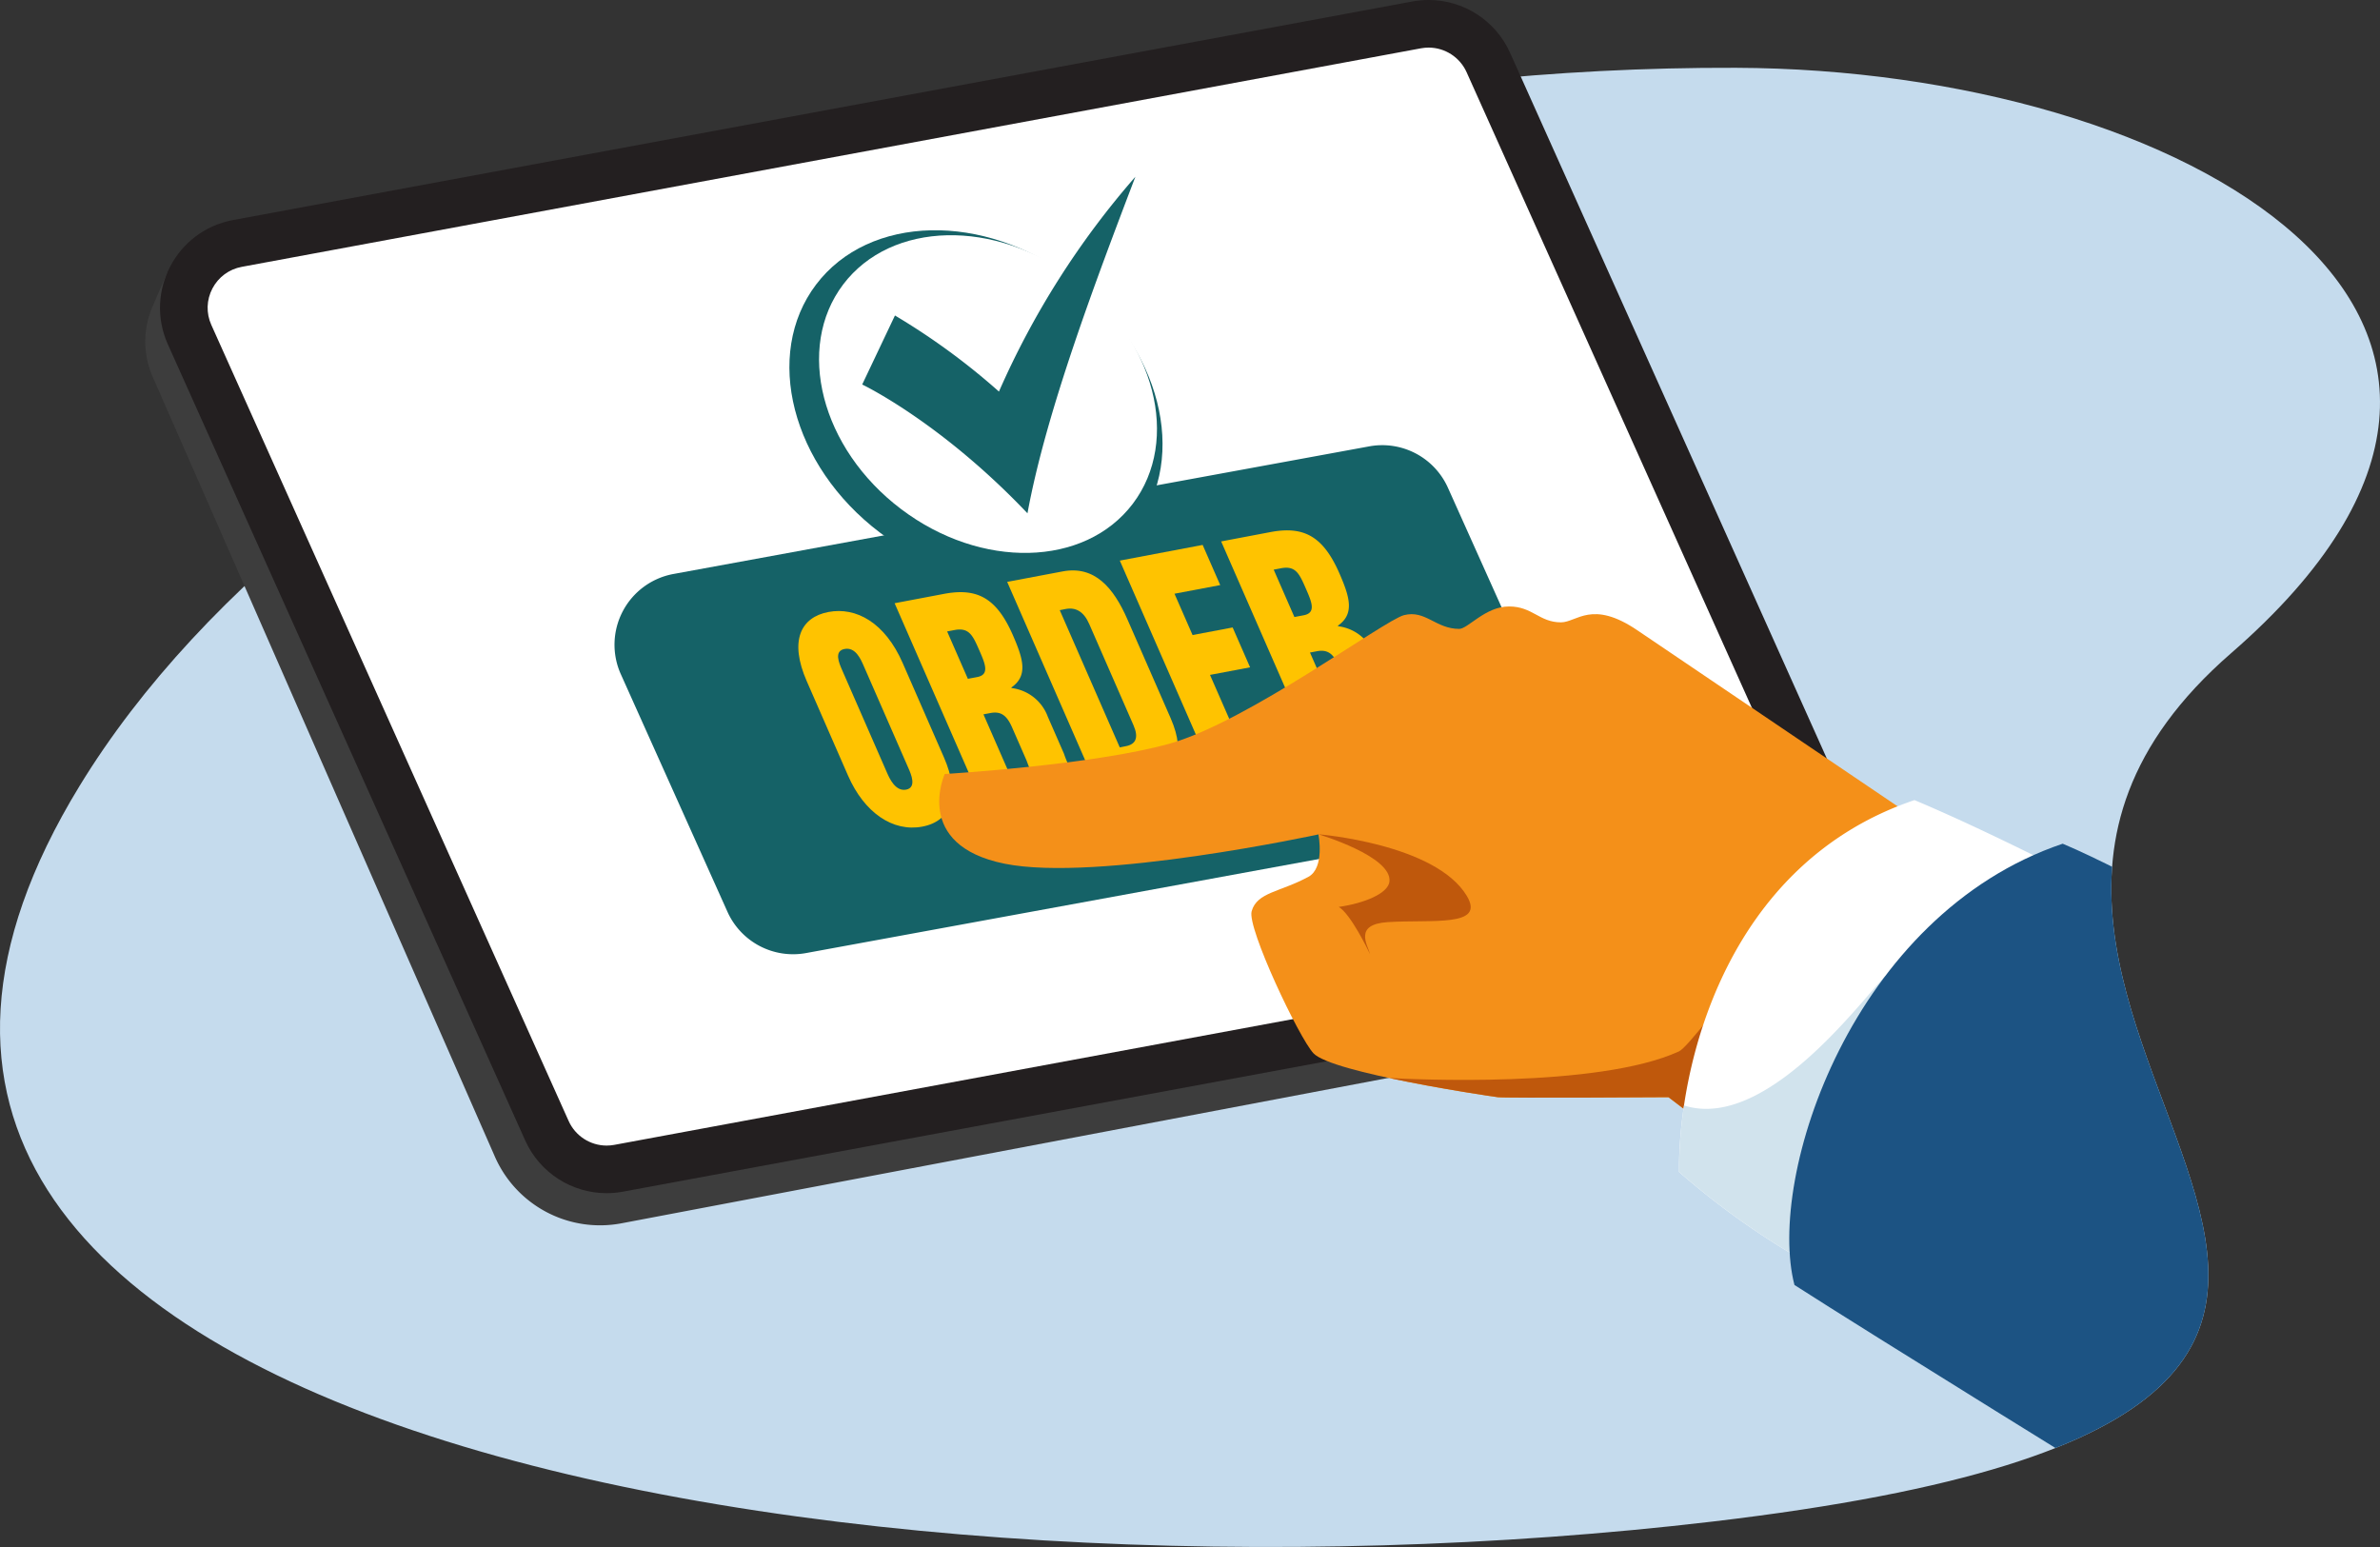
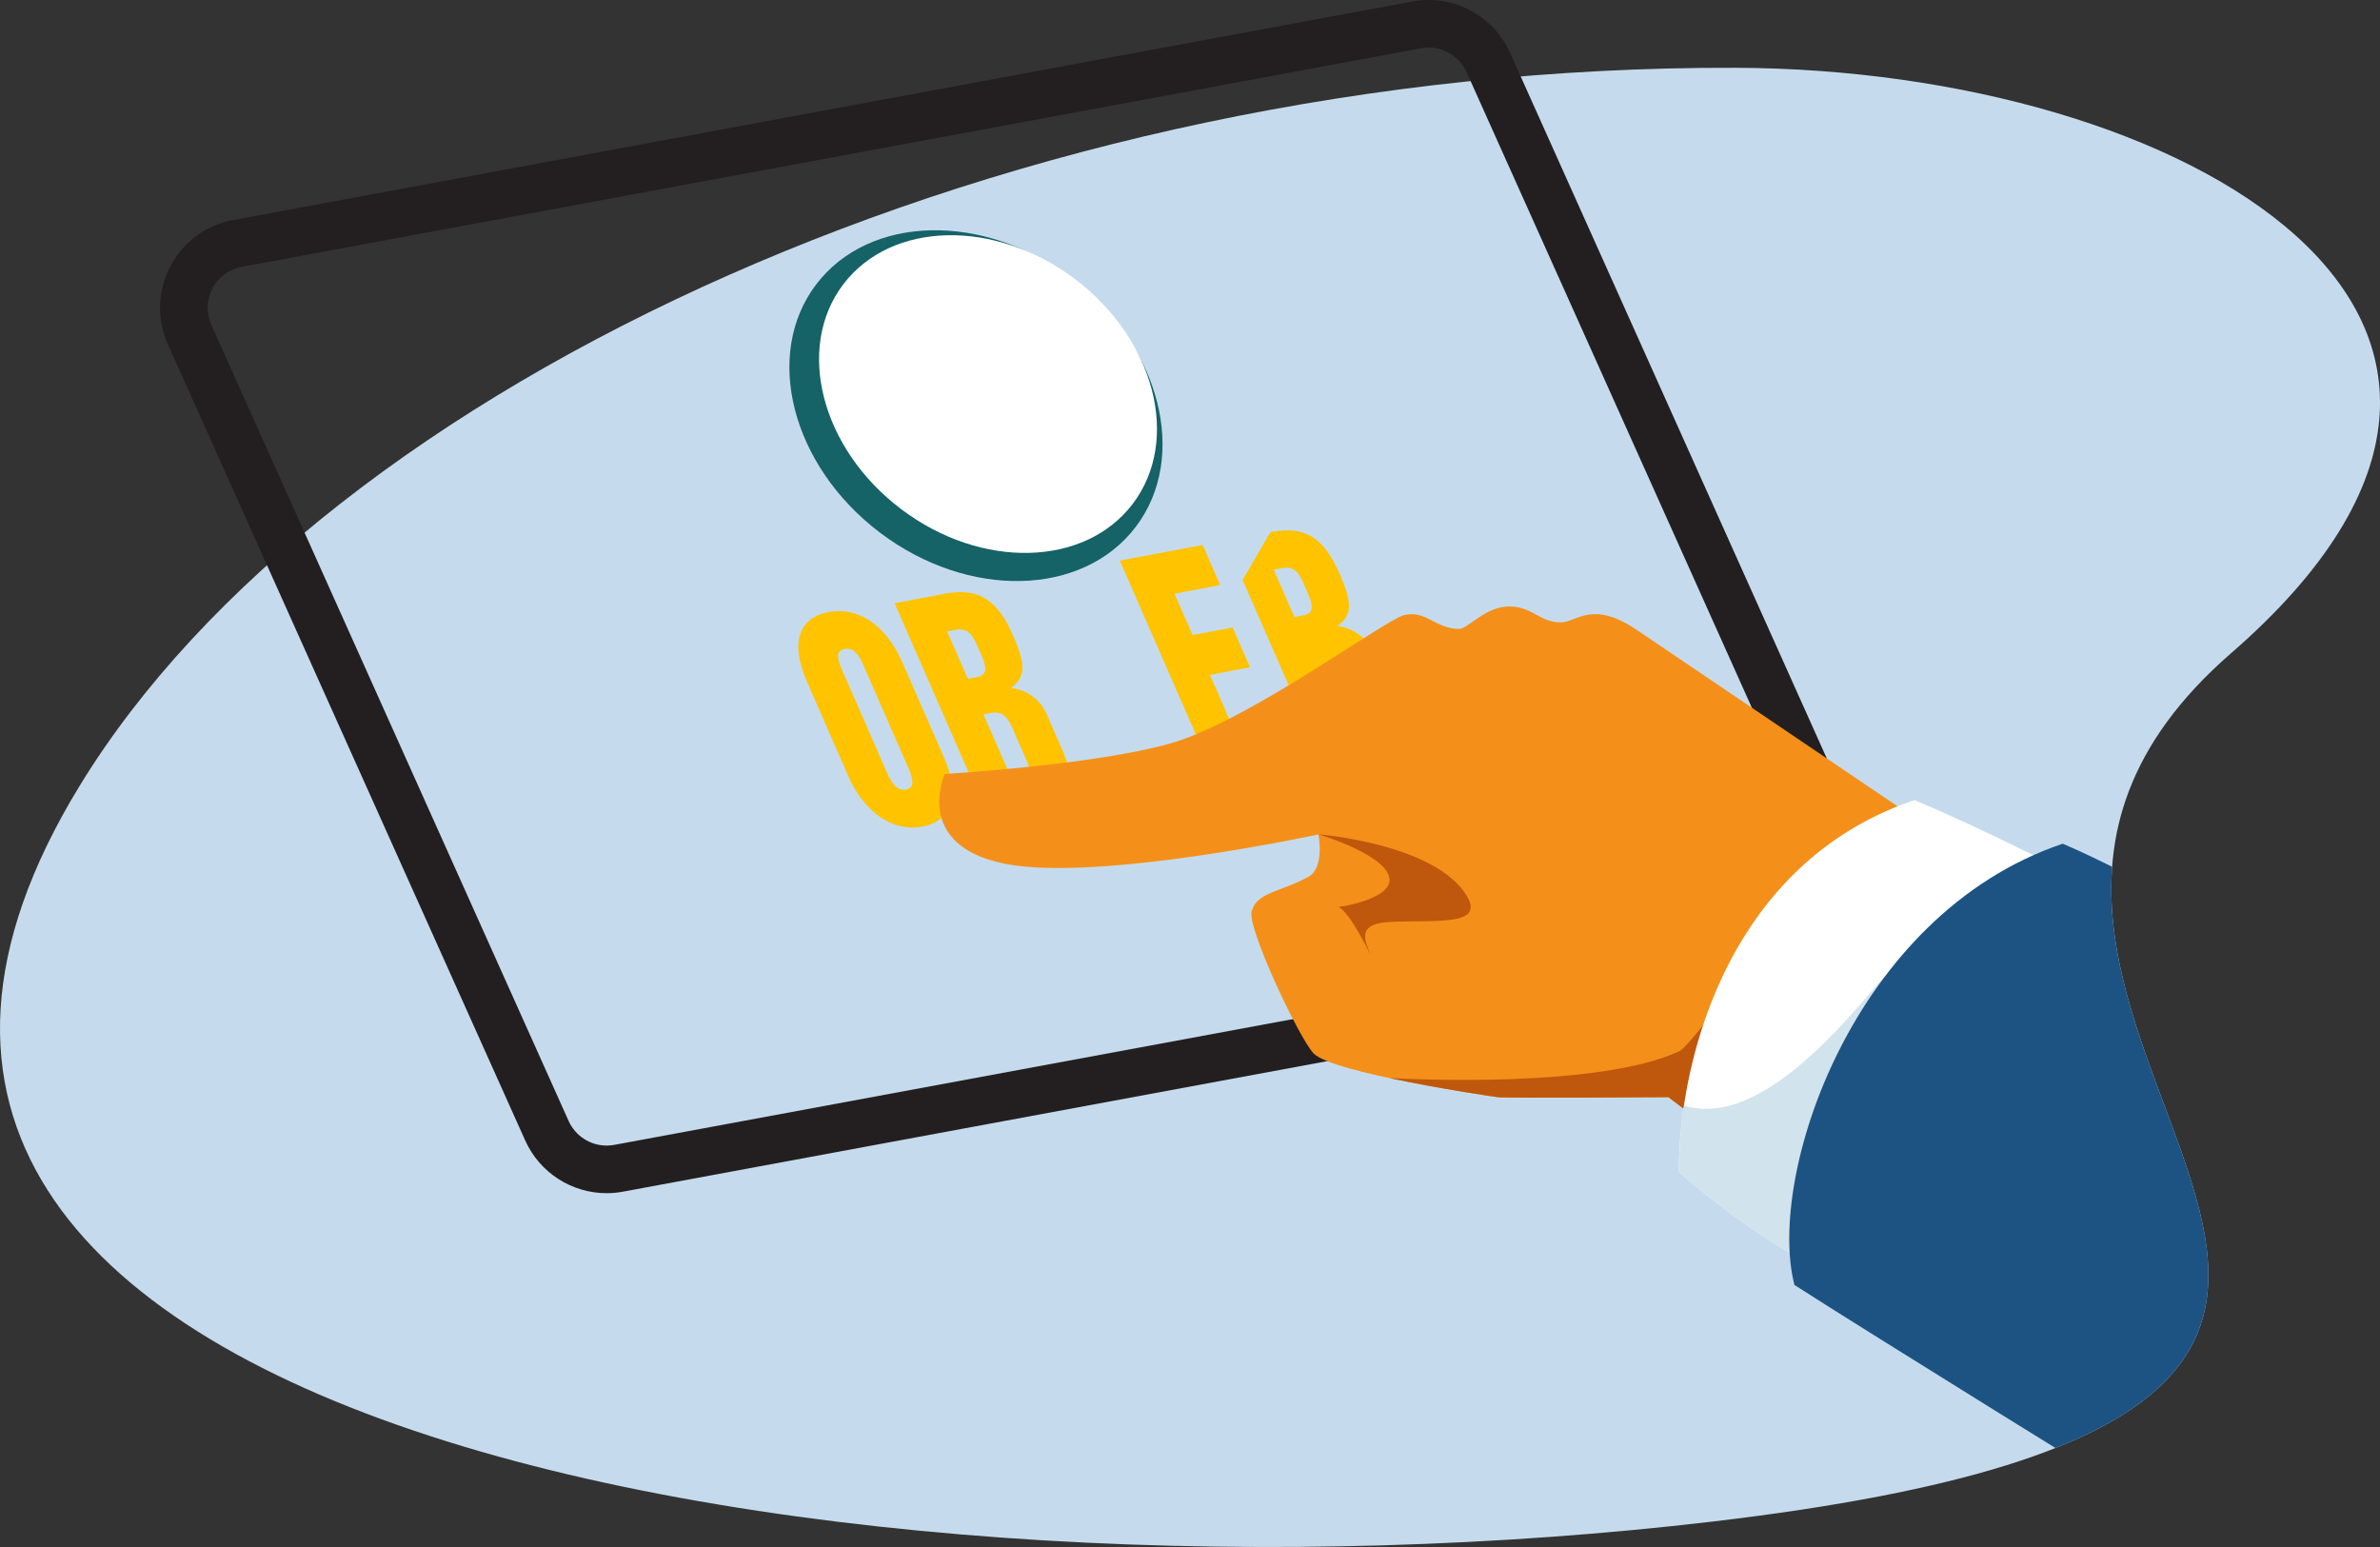
<svg xmlns="http://www.w3.org/2000/svg" width="200" height="130" viewBox="0 0 200 130">
  <rect x="0" y="0" width="200" height="130" fill="#333333" stroke="none" />
  <defs>
    <style>.com_a{fill:none;}.com_b{fill:#c5dbed;}.com_c{fill:#3d3d3d;}.com_d,.com_f{fill:#fff;}.com_d{stroke-miterlimit:10;}.com_e{fill:#156267;}.com_g{fill:#ffc300;}.com_h{clip-path:url(#a);}.com_i{fill:#f49019;}.com_j{fill:#bf580c;}.com_k{fill:#d1e3ed;}.com_l{fill:#1c5383;}.com_m,.com_n{stroke:none;}.com_n{fill:#231f20;}</style>
    <clipPath id="a">
      <path class="com_a" d="M5416,1694.23c-35.48,30.831,41.015,63.018-43.611,72.98-71.109,8.371-170.682-7.01-137.194-61.822,20.664-33.821,78.442-60.549,139.172-60.347C5411.985,1645.166,5448.36,1666.11,5416,1694.23Z" />
    </clipPath>
  </defs>
  <g transform="translate(-5228.508 -1639.344)">
    <path class="com_b" d="M5416,1694.23c-35.48,30.831,41.015,63.018-43.611,72.98-71.109,8.371-170.682-7.01-137.194-61.822,20.664-33.821,78.442-60.549,139.172-60.347C5411.985,1645.166,5448.36,1666.11,5416,1694.23Z" />
-     <path class="com_c" d="M5384.056,1709.987l-29.7-67.674-111.8,19.946-1.267,2.94a7.335,7.335,0,0,0,.041,5.788l28.706,65.419a9.653,9.653,0,0,0,10.695,5.737l96.183-18.234a9.732,9.732,0,0,0,6.873-5.186A10.143,10.143,0,0,0,5384.056,1709.987Z" />
    <g class="com_d">
-       <path class="com_m" d="M 5279.485 1737.611 C 5277.323 1737.611 5275.354 1736.335 5274.466 1734.361 L 5244.441 1667.466 C 5243.745 1665.915 5243.798 1664.163 5244.587 1662.658 C 5245.376 1661.152 5246.787 1660.111 5248.458 1659.802 L 5347.553 1641.437 C 5347.886 1641.375 5348.224 1641.344 5348.56 1641.344 C 5350.722 1641.344 5352.691 1642.62 5353.577 1644.594 L 5383.604 1711.489 C 5384.299 1713.039 5384.246 1714.792 5383.457 1716.297 C 5382.668 1717.803 5381.257 1718.844 5379.585 1719.153 L 5280.491 1737.518 C 5280.159 1737.58 5279.821 1737.611 5279.485 1737.611 Z" />
      <path class="com_n" d="M 5279.485 1735.611 C 5279.699 1735.611 5279.915 1735.591 5280.126 1735.552 L 5379.221 1717.187 C 5380.285 1716.99 5381.183 1716.327 5381.686 1715.369 C 5382.188 1714.41 5382.222 1713.295 5381.779 1712.308 L 5351.752 1645.413 C 5351.188 1644.156 5349.935 1643.344 5348.56 1643.344 C 5348.346 1643.344 5348.13 1643.364 5347.918 1643.403 L 5248.823 1661.768 C 5247.759 1661.965 5246.861 1662.628 5246.358 1663.586 C 5245.856 1664.544 5245.822 1665.66 5246.266 1666.647 L 5276.291 1733.541 C 5276.855 1734.799 5278.109 1735.611 5279.485 1735.611 M 5279.485 1739.611 C 5276.574 1739.611 5273.869 1737.912 5272.642 1735.18 L 5242.616 1668.285 C 5240.625 1663.849 5243.314 1658.721 5248.094 1657.835 L 5347.189 1639.47 C 5347.647 1639.385 5348.106 1639.344 5348.56 1639.344 C 5351.471 1639.344 5354.176 1641.043 5355.402 1643.775 L 5385.428 1710.67 C 5387.419 1715.105 5384.73 1720.234 5379.95 1721.12 L 5280.855 1739.485 C 5280.397 1739.57 5279.938 1739.611 5279.485 1739.611 Z" />
    </g>
-     <path class="com_e" d="M5343.573,1676.853l-58.47,10.724a6.046,6.046,0,0,0-4.425,8.423l8.96,19.962a6.046,6.046,0,0,0,6.607,3.471l58.47-10.723a6.046,6.046,0,0,0,4.425-8.423l-8.96-19.962A6.047,6.047,0,0,0,5343.573,1676.853Z" />
    <ellipse class="com_e" cx="13.377" cy="16.854" rx="13.377" ry="16.854" transform="translate(5289.01 1673.921) rotate(-52.863)" />
    <ellipse class="com_f" cx="12.115" cy="15.264" rx="12.115" ry="15.264" transform="translate(5292.052 1672.902) rotate(-52.863)" />
-     <path class="com_e" d="M5323.916,1654.2a70.486,70.486,0,0,0-11.463,18.049,57.116,57.116,0,0,0-8.739-6.393l-2.752,5.8s6.583,3.132,13.888,10.824C5316.422,1673.9,5320.647,1662.785,5323.916,1654.2Z" />
    <path class="com_g" d="M5298.124,1690.772c2.328-.441,4.753.889,6.239,4.286l3.471,7.94c1.359,3.106.675,5.338-1.823,5.81-2.479.469-4.88-1.179-6.238-4.285l-3.472-7.94C5294.815,1693.186,5295.8,1691.212,5298.124,1690.772Zm6.528,14.928c.908-.172.41-1.312.208-1.773l-3.769-8.618c-.264-.606-.7-1.6-1.608-1.43s-.473,1.168-.208,1.774l3.769,8.618C5303.246,1704.732,5303.744,1705.872,5304.652,1705.7Z" />
    <path class="com_g" d="M5307.827,1689.251c2.782-.526,4.422.32,5.8,3.476.891,2.039,1.266,3.413-.13,4.389l.02.048a3.719,3.719,0,0,1,3.046,2.419l1.348,3.083a11.1,11.1,0,0,0,1.766,3.24l-3.1.588a11.087,11.087,0,0,1-1.8-3.234l-1.221-2.792c-.435-.994-.929-1.374-1.818-1.206l-.587.111,3.29,7.525-3.122.591-7.633-17.454Zm2.791,6.99c1.078-.2.674-1.127.186-2.245-.541-1.236-.85-1.941-2.08-1.708l-.624.118,1.741,3.981Z" />
-     <path class="com_g" d="M5317.8,1687.363c2.687-.509,4.277,1.347,5.455,4.042l3.631,8.3c1.39,3.181.211,4.795-1.454,5.11l-4.655.881-7.632-17.454Zm5.315,14.686c.833-.158,1.1-.708.648-1.752l-3.726-8.52c-.456-1.045-1.131-1.416-1.964-1.259l-.511.1,5.043,11.53Z" />
    <path class="com_g" d="M5329.571,1685.136l1.476,3.375-3.842.726,1.518,3.472,3.368-.637,1.466,3.35-3.369.636,1.7,3.884,3.993-.756,1.475,3.374-7.115,1.348-7.632-17.454Z" />
-     <path class="com_g" d="M5335.266,1684.057c2.782-.525,4.423.32,5.8,3.475.892,2.04,1.267,3.415-.13,4.39l.021.047a3.723,3.723,0,0,1,3.046,2.421l1.348,3.082a11.145,11.145,0,0,0,1.766,3.241l-3.1.587a11.053,11.053,0,0,1-1.8-3.234l-1.221-2.791c-.435-.995-.928-1.374-1.818-1.206l-.587.11,3.291,7.526-3.123.591-7.632-17.454Zm2.792,6.991c1.078-.2.674-1.128.185-2.246-.54-1.235-.848-1.94-2.078-1.707l-.624.118,1.74,3.981Z" />
+     <path class="com_g" d="M5335.266,1684.057c2.782-.525,4.423.32,5.8,3.475.892,2.04,1.267,3.415-.13,4.39l.021.047a3.723,3.723,0,0,1,3.046,2.421l1.348,3.082a11.145,11.145,0,0,0,1.766,3.241l-3.1.587l-1.221-2.791c-.435-.995-.928-1.374-1.818-1.206l-.587.11,3.291,7.526-3.123.591-7.632-17.454Zm2.792,6.991c1.078-.2.674-1.128.185-2.246-.54-1.235-.848-1.94-2.078-1.707l-.624.118,1.74,3.981Z" />
    <g class="com_h">
      <path class="com_i" d="M5387.991,1707.116s-19.937-13.482-21.881-14.8c-3.829-2.606-5.1-.674-6.424-.674-1.834,0-2.382-1.335-4.371-1.335s-3.454,1.885-4.187,1.885c-1.979,0-2.836-1.621-4.645-1.152-1.659.431-13.092,8.928-19.639,10.781-6.425,1.819-18.946,2.565-18.946,2.565s-2.722,5.967,5.024,7.537,26.378-2.46,26.378-2.46.554,2.8-.837,3.559c-2.388,1.3-4.325,1.289-4.776,2.9-.391,1.4,3.978,10.634,5.194,11.933,1.544,1.649,14.886,3.619,15.492,3.69.769.09,14.341,0,14.341,0l6.594,5.024,24.442-24.493Z" />
      <path class="com_j" d="M5345.267,1713.435c-.118.975-2.058,1.806-4.256,2.12.994.6,2.42,3.539,2.633,3.978-.231-.811-1.383-2.514,1.482-2.7,3.723-.236,8.231.449,6.645-2.2-2.631-4.394-12.471-5.181-12.471-5.181S5345.524,1711.3,5345.267,1713.435Z" />
      <path class="com_j" d="M5345.242,1729.932c4.137.888,8.779,1.571,9.131,1.612.769.09,14.341,0,14.341,0l4,3.047c.044-.231,11.629-21.125,10.372-24.924-.451,1.012-12.082,17.385-13.482,18.027C5362.765,1730.828,5346.964,1730.03,5345.242,1729.932Z" />
      <path class="com_f" d="M5380.28,1745.413a64.639,64.639,0,0,1-10.677-7.588c-.076-8.681,3.769-25.829,19.784-31.246,4.867,2.041,10.677,4.972,10.677,4.972S5387.293,1729.294,5380.28,1745.413Z" />
      <path class="com_k" d="M5386.924,1721.373c-2.12,2.186-10.083,13.037-16.9,10.867a36.021,36.021,0,0,0-.417,5.585,64.467,64.467,0,0,0,10.655,7.577c.085-.172.175-.355.273-.555.76-1.718,1.581-3.451,2.444-5.178C5386.523,1731.866,5391.19,1720.49,5386.924,1721.373Z" />
      <path class="com_l" d="M5408.558,1765.563s-23.247-14.366-29.256-18.239c-2.367-9.149,4.878-31.107,22.541-37.081,5.369,2.251,18.371,9.368,28.943,15.753C5424.087,1732.643,5412.248,1749.862,5408.558,1765.563Z" />
    </g>
  </g>
</svg>